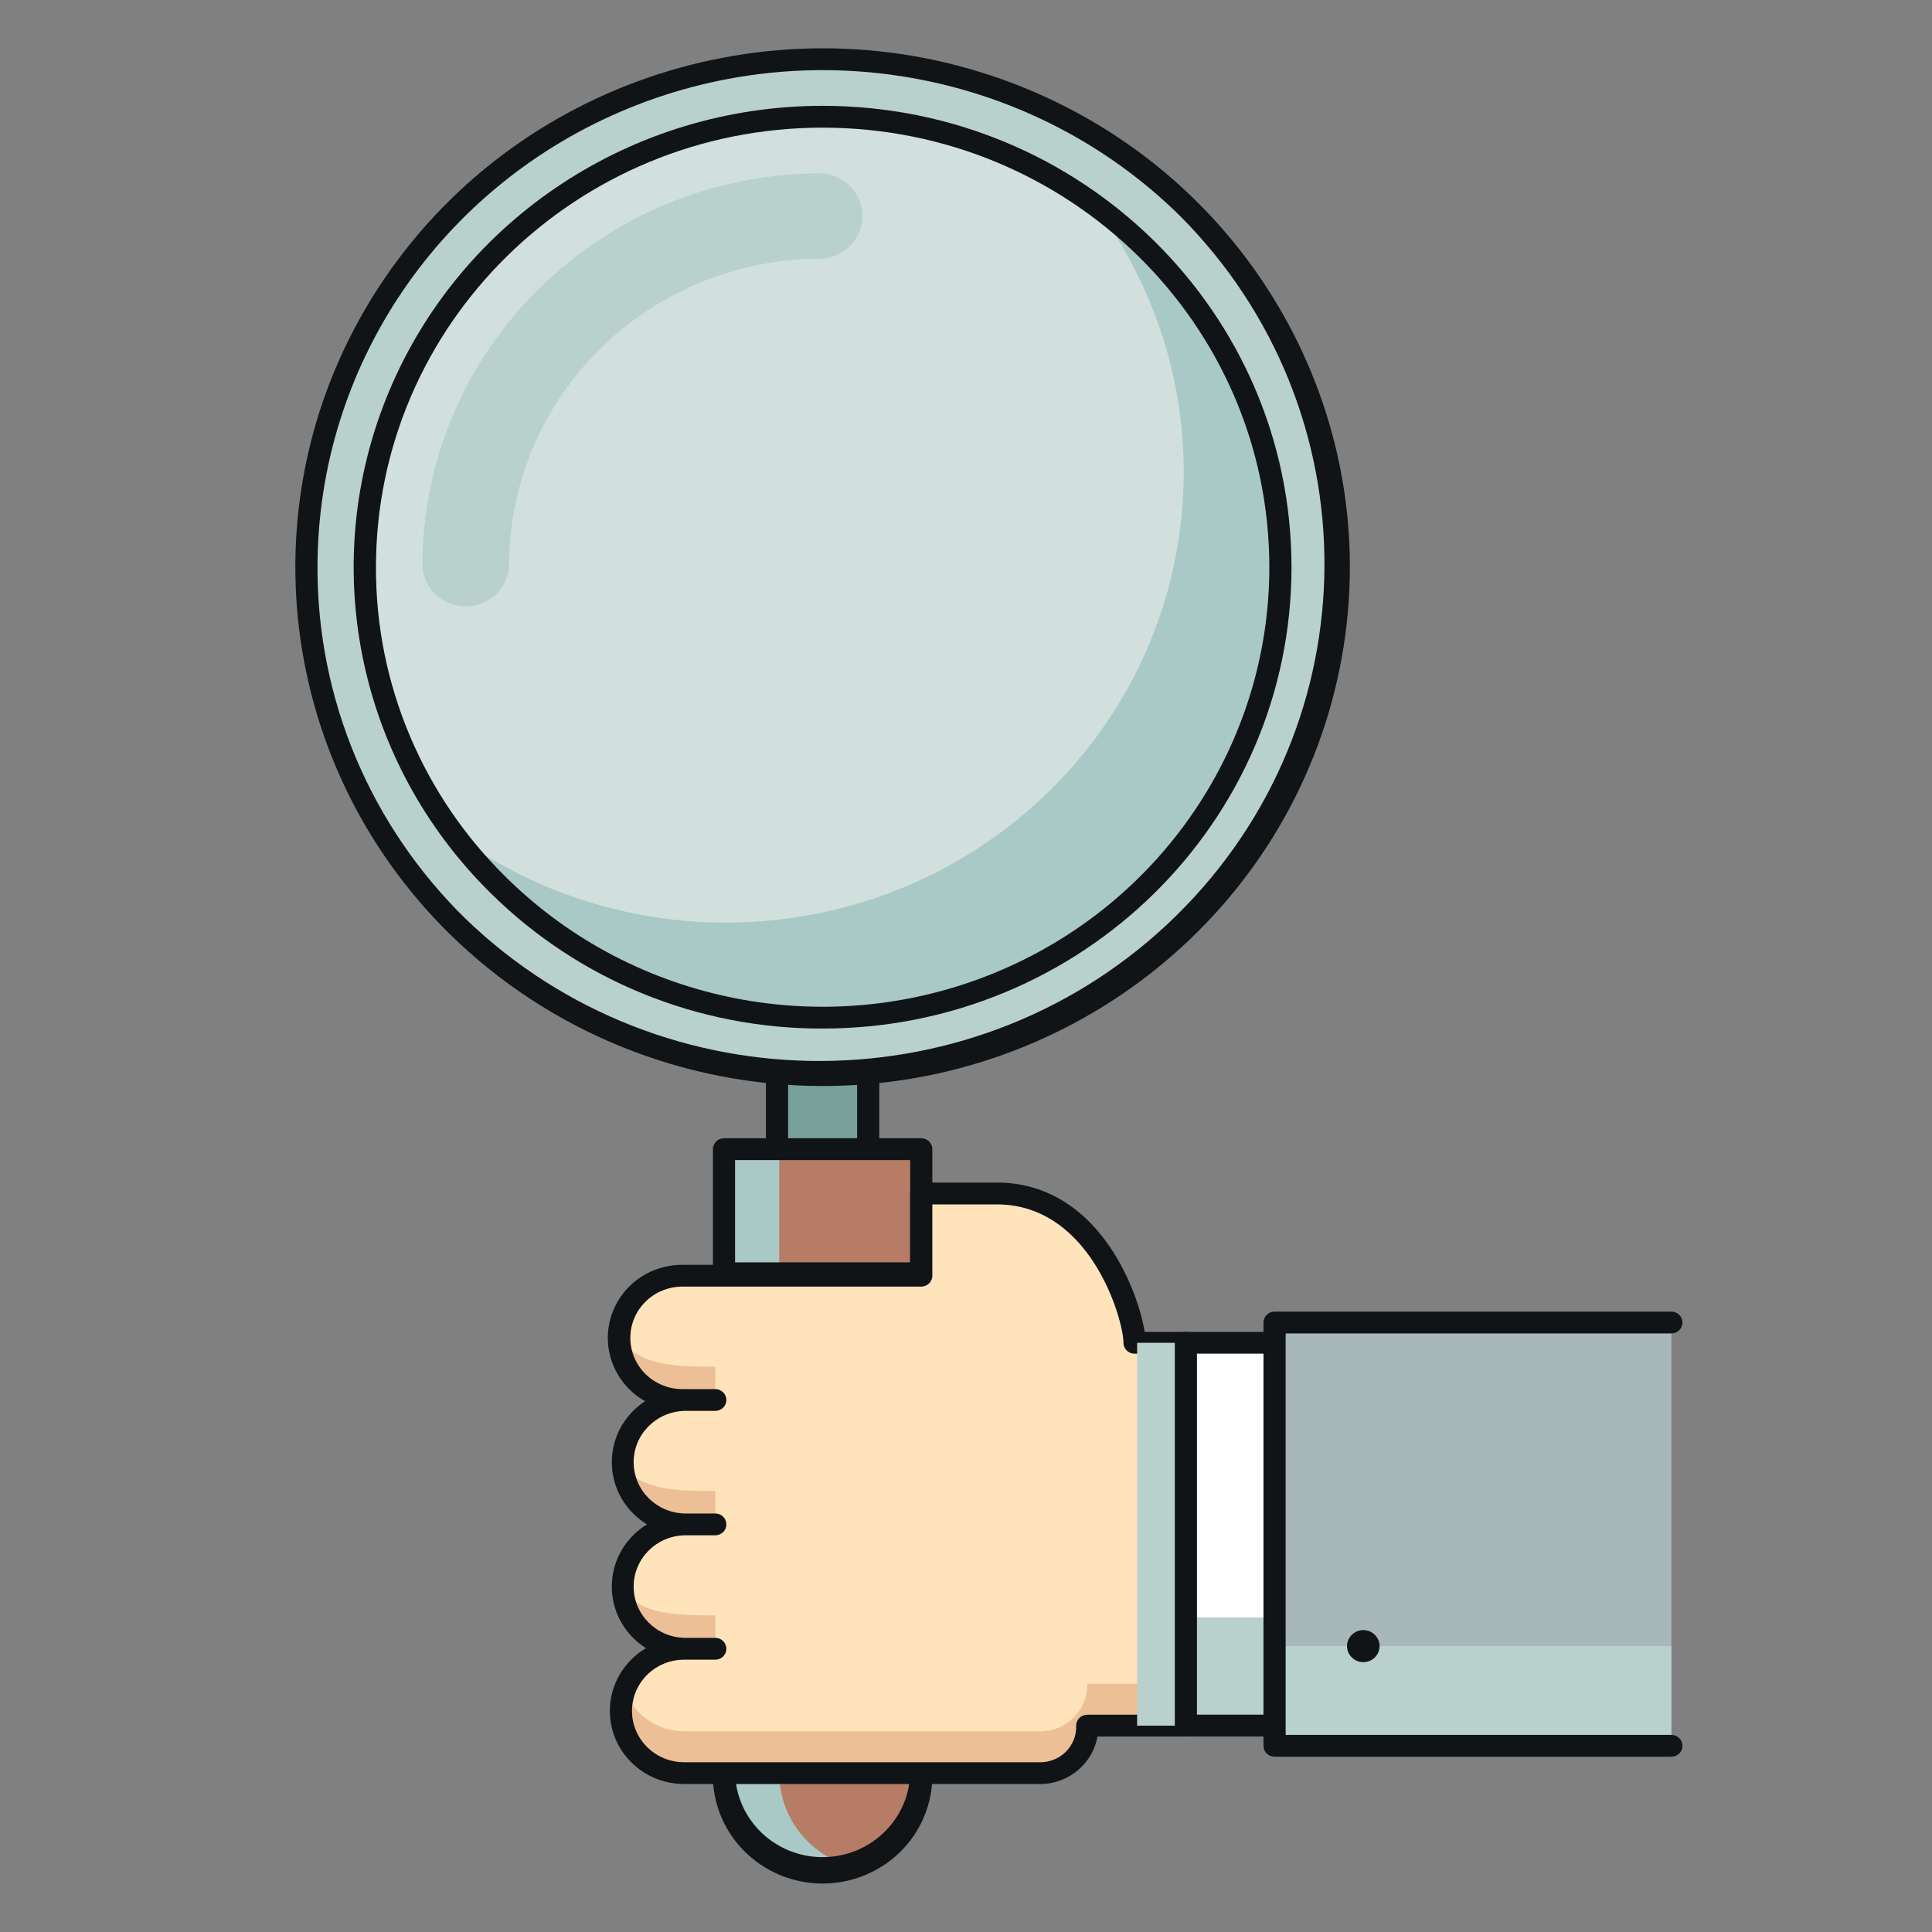
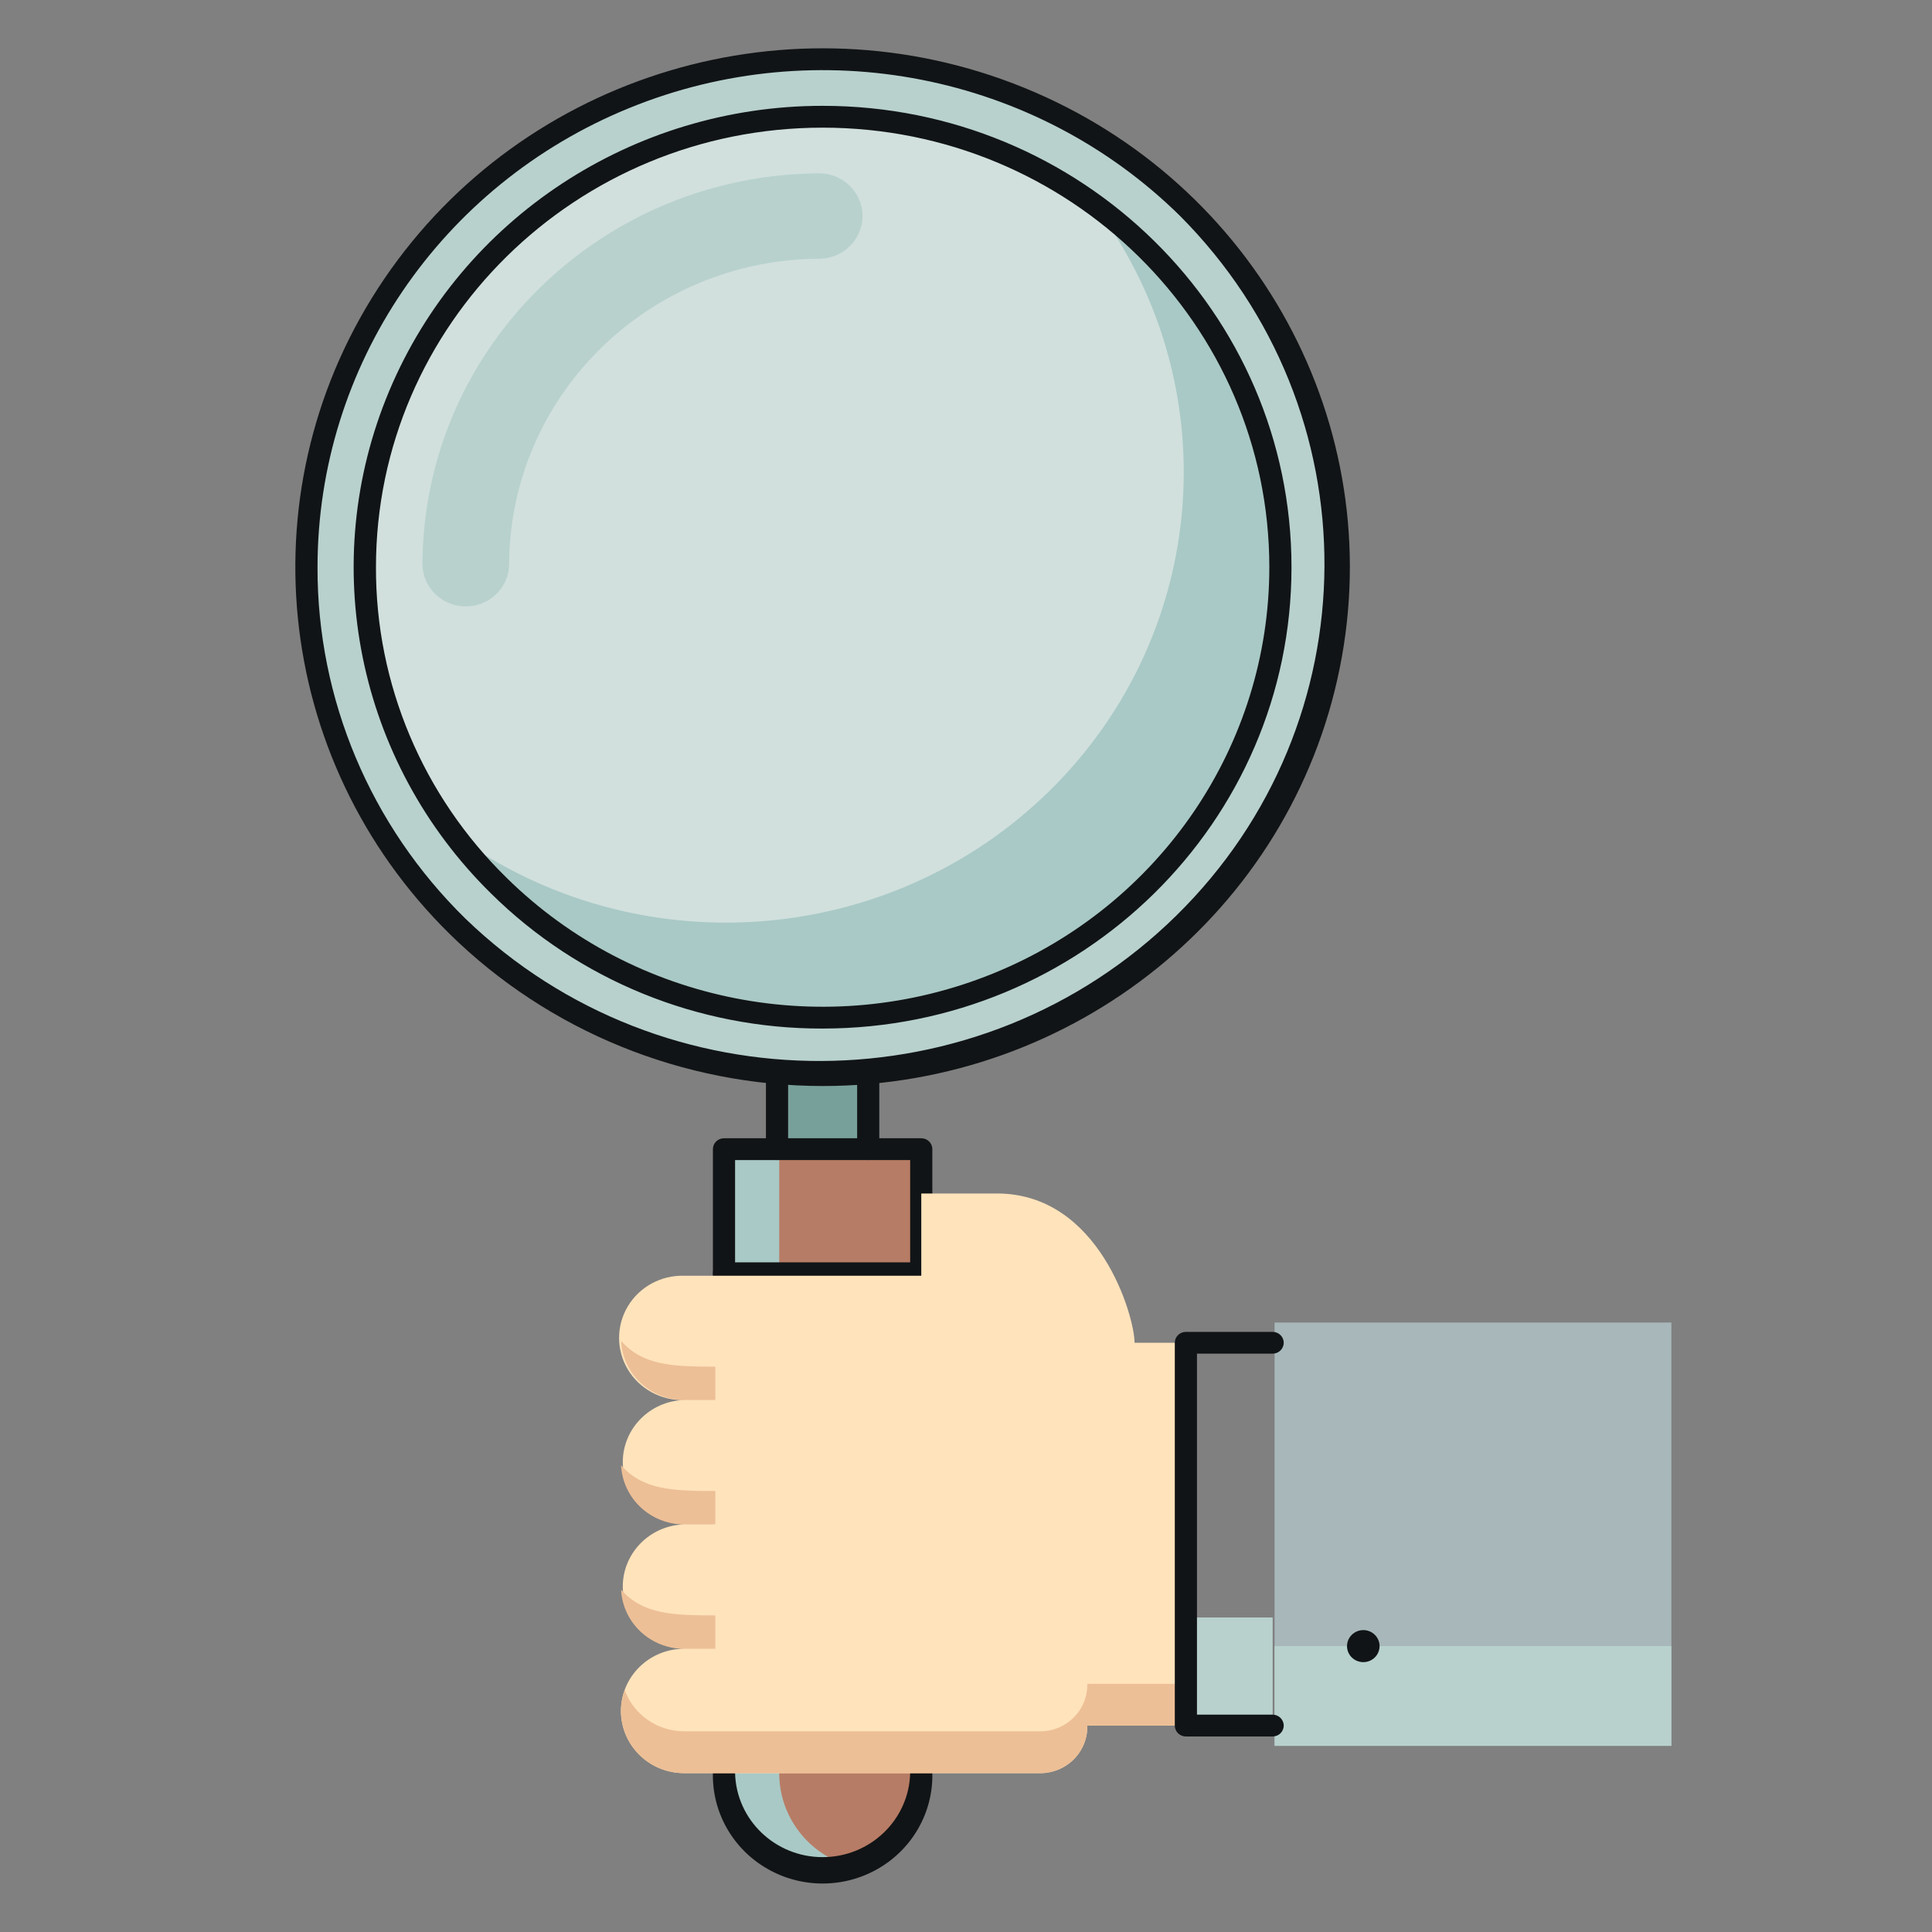
<svg xmlns="http://www.w3.org/2000/svg" width="40" height="40" viewBox="0 0 40 40">
  <rect x="0" y="0" width="40" height="40" fill="#808080" stroke="none" />
  <g fill="none" transform="translate(6 1)">
    <path fill="#253330" d="M0.459,1.113 C0.459,0.872 0.606,0.655 0.832,0.563 C1.059,0.471 1.319,0.523 1.492,0.693 C1.664,0.863 1.716,1.119 1.622,1.342 C1.528,1.564 1.307,1.709 1.062,1.708 C0.729,1.708 0.459,1.441 0.459,1.113 Z M1.062,2.16 C1.493,2.16 1.881,1.906 2.046,1.515 C2.211,1.123 2.12,0.673 1.816,0.374 C1.512,0.074 1.054,-0.016 0.657,0.146 C0.259,0.308 7.10542736e-15,0.69 7.10542736e-15,1.113 C0.001,1.69 0.474,2.157 1.06,2.16 L1.062,2.16 Z" transform="translate(6.196 8.13)" style="mix-blend-mode:multiply" />
    <ellipse cx="10.459" cy="10.29" fill="#D1E0DD" rx="9.476" ry="9.327" transform="rotate(-5.59 15.371 4.64)" style="mix-blend-mode:multiply" />
    <g transform="translate(.23 .113)">
      <path fill="#B8D1CD" d="M21.49,10.63 C21.491,6.376 18.887,2.541 14.893,0.913 C10.9,-0.716 6.302,0.184 3.246,3.192 C0.189,6.2 -0.726,10.723 0.928,14.653 C2.582,18.583 6.48,21.146 10.803,21.146 C16.705,21.146 21.49,16.438 21.49,10.63 Z M10.803,19.897 C6.993,19.898 3.558,17.64 2.1,14.176 C0.642,10.713 1.447,6.726 4.141,4.075 C6.835,1.424 10.887,0.631 14.406,2.066 C17.926,3.501 20.221,6.881 20.22,10.63 C20.22,13.088 19.228,15.445 17.462,17.183 C15.696,18.921 13.3,19.897 10.803,19.897 Z" />
      <path fill="#B77C65" d="M8.76,22.679 L8.76,35.598 C8.787,36.689 9.693,37.56 10.802,37.56 C11.911,37.56 12.817,36.689 12.844,35.598 L12.844,22.679 L8.76,22.679 Z" />
      <rect width="4.084" height="1.013" x="8.76" y="25.248" fill="#683F34" />
      <path fill="#A9C9C6" d="M9.903,35.598 L9.903,22.679 L8.756,22.679 L8.756,35.598 C8.755,36.23 9.057,36.826 9.571,37.206 C10.085,37.585 10.752,37.703 11.368,37.525 C10.499,37.274 9.902,36.489 9.903,35.598 L9.903,35.598 Z" style="mix-blend-mode:multiply" />
      <rect width="1.887" height="1.414" x="9.858" y="21.266" fill="#78A09A" />
    </g>
    <g transform="translate(2.639 2.484)">
      <path fill="#B8D1CD" d="M1.902,8.218 C1.906,4.715 4.791,1.876 8.352,1.872 L8.352,1.872 C8.835,1.855 9.218,1.464 9.218,0.988 C9.218,0.513 8.835,0.122 8.352,0.105 L8.352,0.105 C3.802,0.114 0.116,3.741 0.107,8.218 L0.107,8.218 C0.124,8.694 0.521,9.071 1.005,9.071 C1.488,9.071 1.885,8.694 1.902,8.218 L1.902,8.218 Z" style="mix-blend-mode:screen" />
      <path fill="#A9C9C6" d="M15.052,1.624 C14.722,1.297 14.368,0.995 13.992,0.72 C16.802,4.432 16.421,9.61 13.096,12.884 C9.771,16.158 4.509,16.537 0.735,13.774 C2.855,16.574 6.386,17.974 9.886,17.403 C13.386,16.832 16.268,14.386 17.356,11.063 C18.444,7.74 17.555,4.098 15.052,1.624 L15.052,1.624 Z" style="mix-blend-mode:multiply" />
    </g>
    <g fill="#111416">
      <path d="M0.574,10.743 C0.574,6.581 3.122,2.828 7.03,1.236 C10.938,-0.357 15.436,0.523 18.427,3.466 C22.446,7.496 22.416,13.96 18.359,17.952 C14.301,21.945 7.732,21.975 3.637,18.02 C1.669,16.094 0.566,13.474 0.574,10.743 Z M11.032,21.485 C16.24,21.484 20.722,17.863 21.737,12.837 C22.753,7.811 20.019,2.779 15.207,0.818 C10.396,-1.142 4.847,0.515 1.954,4.776 C-0.939,9.037 -0.37,14.716 3.312,18.339 C5.361,20.352 8.137,21.483 11.032,21.485 L11.032,21.485 Z" />
      <path d="M1.784 10.743C1.784 5.717 5.925 1.643 11.032 1.643 16.14 1.643 20.28 5.717 20.28 10.743 20.28 14.424 18.027 17.742 14.571 19.151 11.116 20.559 7.138 19.781 4.493 17.178 2.752 15.476 1.776 13.158 1.784 10.743L1.784 10.743zM11.032 20.295C16.393 20.295 20.739 16.018 20.739 10.743 20.739 5.468 16.393 1.191 11.032 1.191 7.105 1.19 3.563 3.518 2.061 7.088.558 10.659 1.39 14.769 4.168 17.5 5.985 19.297 8.457 20.303 11.032 20.295L11.032 20.295zM9.858 21.218L9.858 22.792 9.858 22.792C9.858 22.917 9.961 23.018 10.088 23.018 10.214 23.018 10.317 22.917 10.317 22.792L10.317 22.792 10.317 21.218 10.317 21.218C10.317 21.093 10.214 20.992 10.088 20.992 9.961 20.992 9.858 21.093 9.858 21.218zM11.746 21.218L11.746 22.792 11.746 22.792C11.746 22.917 11.848 23.018 11.975 23.018 12.102 23.018 12.205 22.917 12.205 22.792L12.205 22.792 12.205 21.218 12.205 21.218C12.205 21.093 12.102 20.992 11.975 20.992 11.848 20.992 11.746 21.093 11.746 21.218z" />
      <path d="M8.76,22.792 L8.76,35.711 C8.742,36.521 9.171,37.278 9.881,37.688 C10.591,38.099 11.472,38.099 12.182,37.688 C12.892,37.278 13.321,36.521 13.303,35.711 L13.303,22.792 C13.303,22.667 13.2,22.566 13.073,22.566 L8.99,22.566 C8.863,22.566 8.76,22.667 8.76,22.792 Z M12.844,22.792 L12.844,35.711 C12.819,36.678 12.015,37.45 11.031,37.45 C10.048,37.45 9.244,36.678 9.219,35.711 L9.219,22.792 C9.219,22.917 9.116,23.018 8.99,23.018 L13.073,23.018 C12.946,23.018 12.844,22.917 12.844,22.792 L12.844,22.792 Z" />
      <path d="M8.99 25.586L13.073 25.586C13.2 25.586 13.303 25.485 13.303 25.361 13.303 25.236 13.2 25.135 13.073 25.135L8.99 25.135C8.863 25.135 8.76 25.236 8.76 25.361 8.76 25.485 8.863 25.586 8.99 25.586zM8.99 26.586L13.073 26.586C13.2 26.586 13.303 26.484 13.303 26.36 13.303 26.235 13.2 26.134 13.073 26.134L8.99 26.134C8.863 26.134 8.76 26.235 8.76 26.36 8.76 26.484 8.863 26.586 8.99 26.586z" />
    </g>
    <g transform="translate(6.54 23.484)">
      <g transform="translate(.23 .226)">
        <path fill="#FFE3BB" d="M2.04,9.426 L1.394,9.426 C0.672,9.426 0.086,10.003 0.086,10.713 C0.086,11.424 0.672,12.001 1.394,12.001 L8.728,12.001 C8.997,12.011 9.259,11.911 9.451,11.725 C9.643,11.538 9.748,11.282 9.741,11.017 L11.784,11.017 L11.784,3.091 L10.72,3.091 C10.72,2.548 9.994,5.68434189e-14 7.872,5.68434189e-14 L6.304,5.68434189e-14 L6.304,1.703 L1.394,1.703 C0.918,1.689 0.471,1.931 0.229,2.335 C-0.013,2.738 -0.013,3.24 0.229,3.644 C0.471,4.047 0.918,4.29 1.394,4.276 L1.394,4.276 C0.686,4.296 0.124,4.867 0.124,5.563 C0.124,6.26 0.686,6.83 1.394,6.851 L1.394,6.851 C0.686,6.872 0.124,7.442 0.124,8.139 C0.124,8.835 0.686,9.406 1.394,9.426" />
        <path fill="#EDBF96" d="M9.741 10.152C9.747 10.417 9.642 10.673 9.45 10.859 9.259 11.045 8.997 11.145 8.728 11.135L1.394 11.135C.842 11.134.349 10.792.164 10.28.019 10.674.079 11.113.324 11.455.569 11.798.968 12.002 1.394 12.001L8.728 12.001C8.997 12.011 9.259 11.911 9.451 11.725 9.643 11.538 9.748 11.282 9.741 11.017L11.784 11.017 11.784 10.152 9.741 10.152zM2.04 3.585C1.138 3.585.536 3.556.089 3.052.123 3.737.697 4.276 1.394 4.276L2.04 4.276 2.04 3.585zM2.04 6.16C1.138 6.16.536 6.132.089 5.627.123 6.312.697 6.851 1.394 6.851L2.04 6.851 2.04 6.16zM2.04 8.735C1.138 8.735.536 8.707.089 8.203.123 8.888.697 9.427 1.394 9.426L2.04 9.426 2.04 8.735z" />
      </g>
-       <path fill="#111416" d="M2.27,9.426 L1.624,9.426 C0.774,9.426 0.086,10.104 0.086,10.939 C0.086,11.775 0.774,12.452 1.624,12.452 L8.958,12.452 C9.287,12.461 9.606,12.337 9.841,12.108 C10.076,11.88 10.205,11.568 10.2,11.243 C10.2,11.368 10.097,11.469 9.971,11.469 L12.013,11.469 C12.14,11.469 12.243,11.368 12.243,11.243 L12.243,3.317 C12.243,3.192 12.14,3.091 12.013,3.091 L10.949,3.091 C11.076,3.091 11.179,3.192 11.179,3.317 C11.179,2.978 10.972,2.17 10.516,1.449 C9.915,0.501 9.08,2.84217094e-14 8.106,2.84217094e-14 L6.533,2.84217094e-14 C6.406,2.84217094e-14 6.304,0.101 6.304,0.226 L6.304,1.928 C6.304,1.804 6.406,1.703 6.533,1.703 L1.624,1.703 C1.064,1.688 0.541,1.972 0.257,2.447 C-0.027,2.921 -0.027,3.509 0.257,3.983 C0.541,4.457 1.064,4.742 1.624,4.727 L2.27,4.727 C2.396,4.727 2.499,4.626 2.499,4.501 C2.499,4.377 2.396,4.276 2.27,4.276 L1.624,4.276 C0.79,4.298 0.127,4.969 0.127,5.789 C0.127,6.609 0.79,7.28 1.624,7.303 L2.27,7.303 C2.396,7.303 2.499,7.202 2.499,7.077 C2.499,6.952 2.396,6.851 2.27,6.851 L1.624,6.851 C0.79,6.873 0.127,7.544 0.127,8.365 C0.127,9.185 0.79,9.856 1.624,9.878 L1.624,9.878 C1.75,9.878 1.853,9.777 1.853,9.652 C1.853,9.527 1.75,9.426 1.624,9.426 L1.624,9.426 C1.041,9.408 0.579,8.938 0.579,8.365 C0.579,7.791 1.041,7.321 1.624,7.303 L2.27,7.303 C2.396,7.303 2.499,7.202 2.499,7.077 C2.499,6.952 2.396,6.851 2.27,6.851 L1.624,6.851 C1.041,6.832 0.579,6.362 0.579,5.789 C0.579,5.216 1.041,4.746 1.624,4.727 L2.27,4.727 C2.396,4.727 2.499,4.626 2.499,4.501 C2.499,4.377 2.396,4.276 2.27,4.276 L1.624,4.276 C1.23,4.288 0.861,4.089 0.66,3.756 C0.46,3.422 0.46,3.008 0.66,2.674 C0.861,2.341 1.23,2.142 1.624,2.154 L6.533,2.154 C6.66,2.154 6.763,2.053 6.763,1.928 L6.763,0.226 C6.763,0.351 6.66,0.452 6.533,0.452 L8.102,0.452 C9.127,0.452 9.769,1.123 10.126,1.687 C10.546,2.348 10.72,3.076 10.72,3.317 C10.72,3.442 10.823,3.543 10.949,3.543 L12.013,3.543 C11.886,3.543 11.784,3.442 11.784,3.317 L11.784,11.243 C11.784,11.118 11.886,11.017 12.013,11.017 L9.971,11.017 C9.844,11.017 9.741,11.118 9.741,11.243 C9.749,11.448 9.668,11.648 9.519,11.792 C9.37,11.936 9.166,12.012 8.958,12.001 L1.624,12.001 C1.028,12.001 0.545,11.525 0.545,10.939 C0.545,10.353 1.028,9.878 1.624,9.878 L2.27,9.878 C2.396,9.878 2.499,9.777 2.499,9.652 C2.499,9.527 2.396,9.426 2.27,9.426 Z" />
    </g>
    <g transform="translate(17.44 26.08)">
      <g transform="translate(0 .226)">
-         <rect width="1.01" height="7.927" x=".103" y=".495" fill="#B8D1CD" style="mix-blend-mode:multiply" />
        <rect width="8.215" height="8.765" x="2.949" y=".076" fill="#A8B8BA" />
        <rect width="8.215" height="2.065" x="2.949" y="6.774" fill="#B8D1CD" style="mix-blend-mode:multiply" />
-         <rect width="1.796" height="7.927" x="1.113" y=".495" fill="#FFF" />
        <rect width="1.796" height="2.239" x="1.113" y="6.182" fill="#B8D1CD" style="mix-blend-mode:multiply" />
      </g>
      <g fill="#111416" transform="translate(.803)">
-         <path d="M10.361,8.839 L2.146,8.839 C2.272,8.839 2.375,8.94 2.375,9.065 L2.375,0.301 C2.375,0.426 2.272,0.527 2.146,0.527 L10.361,0.527 C10.488,0.527 10.59,0.426 10.59,0.301 C10.59,0.177 10.488,0.076 10.361,0.076 L2.146,0.076 C2.019,0.076 1.916,0.177 1.916,0.301 L1.916,9.065 C1.916,9.19 2.019,9.291 2.146,9.291 L10.361,9.291 C10.488,9.291 10.59,9.19 10.59,9.065 C10.59,8.94 10.488,8.839 10.361,8.839 L10.361,8.839 Z" />
        <path d="M2.105 8.42L.31 8.42C.437 8.42.539 8.522.539 8.646L.539.72C.539.845.437.946.31.946L2.105.946C2.232.946 2.335.845 2.335.72 2.335.596 2.232.495 2.105.495L.31.495C.183.495.08.596.08.72L.08 8.646C.08 8.771.183 8.872.31 8.872L2.105 8.872C2.232 8.872 2.335 8.771 2.335 8.646 2.335 8.522 2.232 8.42 2.105 8.42zM4.32 7C4.32 7.135 4.238 7.256 4.112 7.308 3.986 7.359 3.841 7.331 3.744 7.236 3.647 7.141 3.619 6.998 3.671 6.874 3.724 6.75 3.847 6.669 3.984 6.669 4.169 6.67 4.319 6.818 4.32 7L4.32 7z" />
      </g>
    </g>
  </g>
</svg>